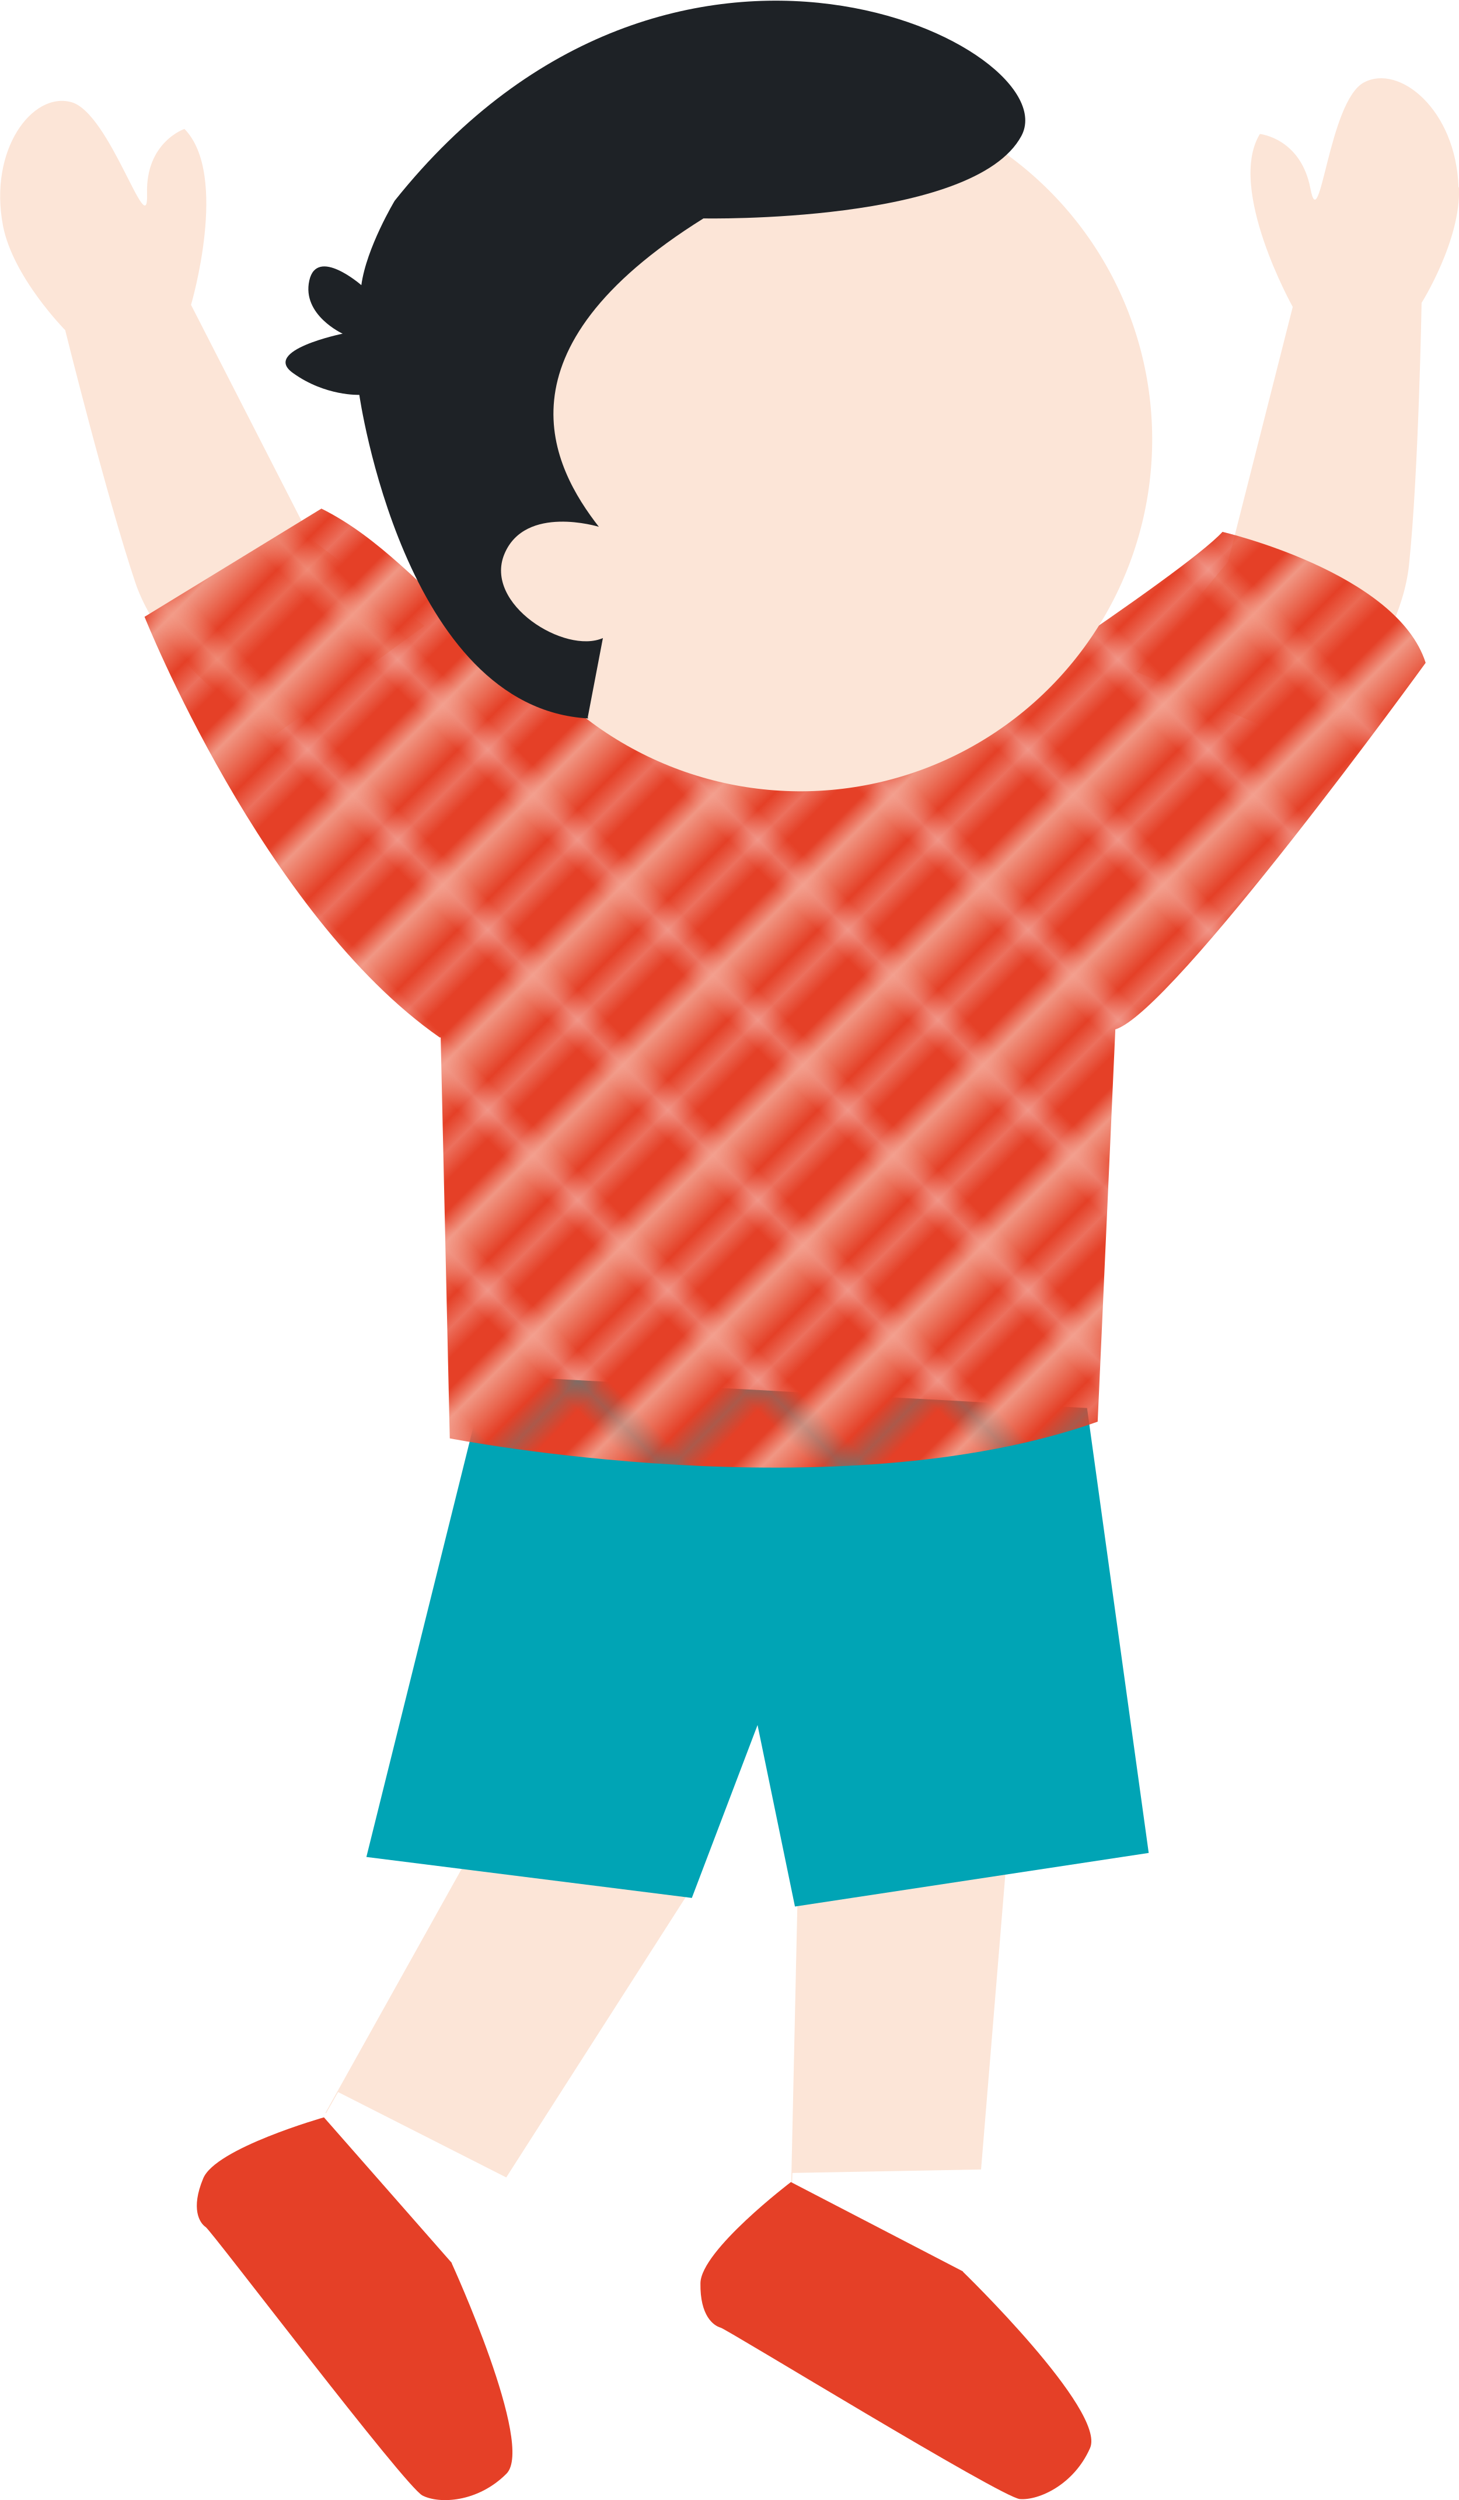
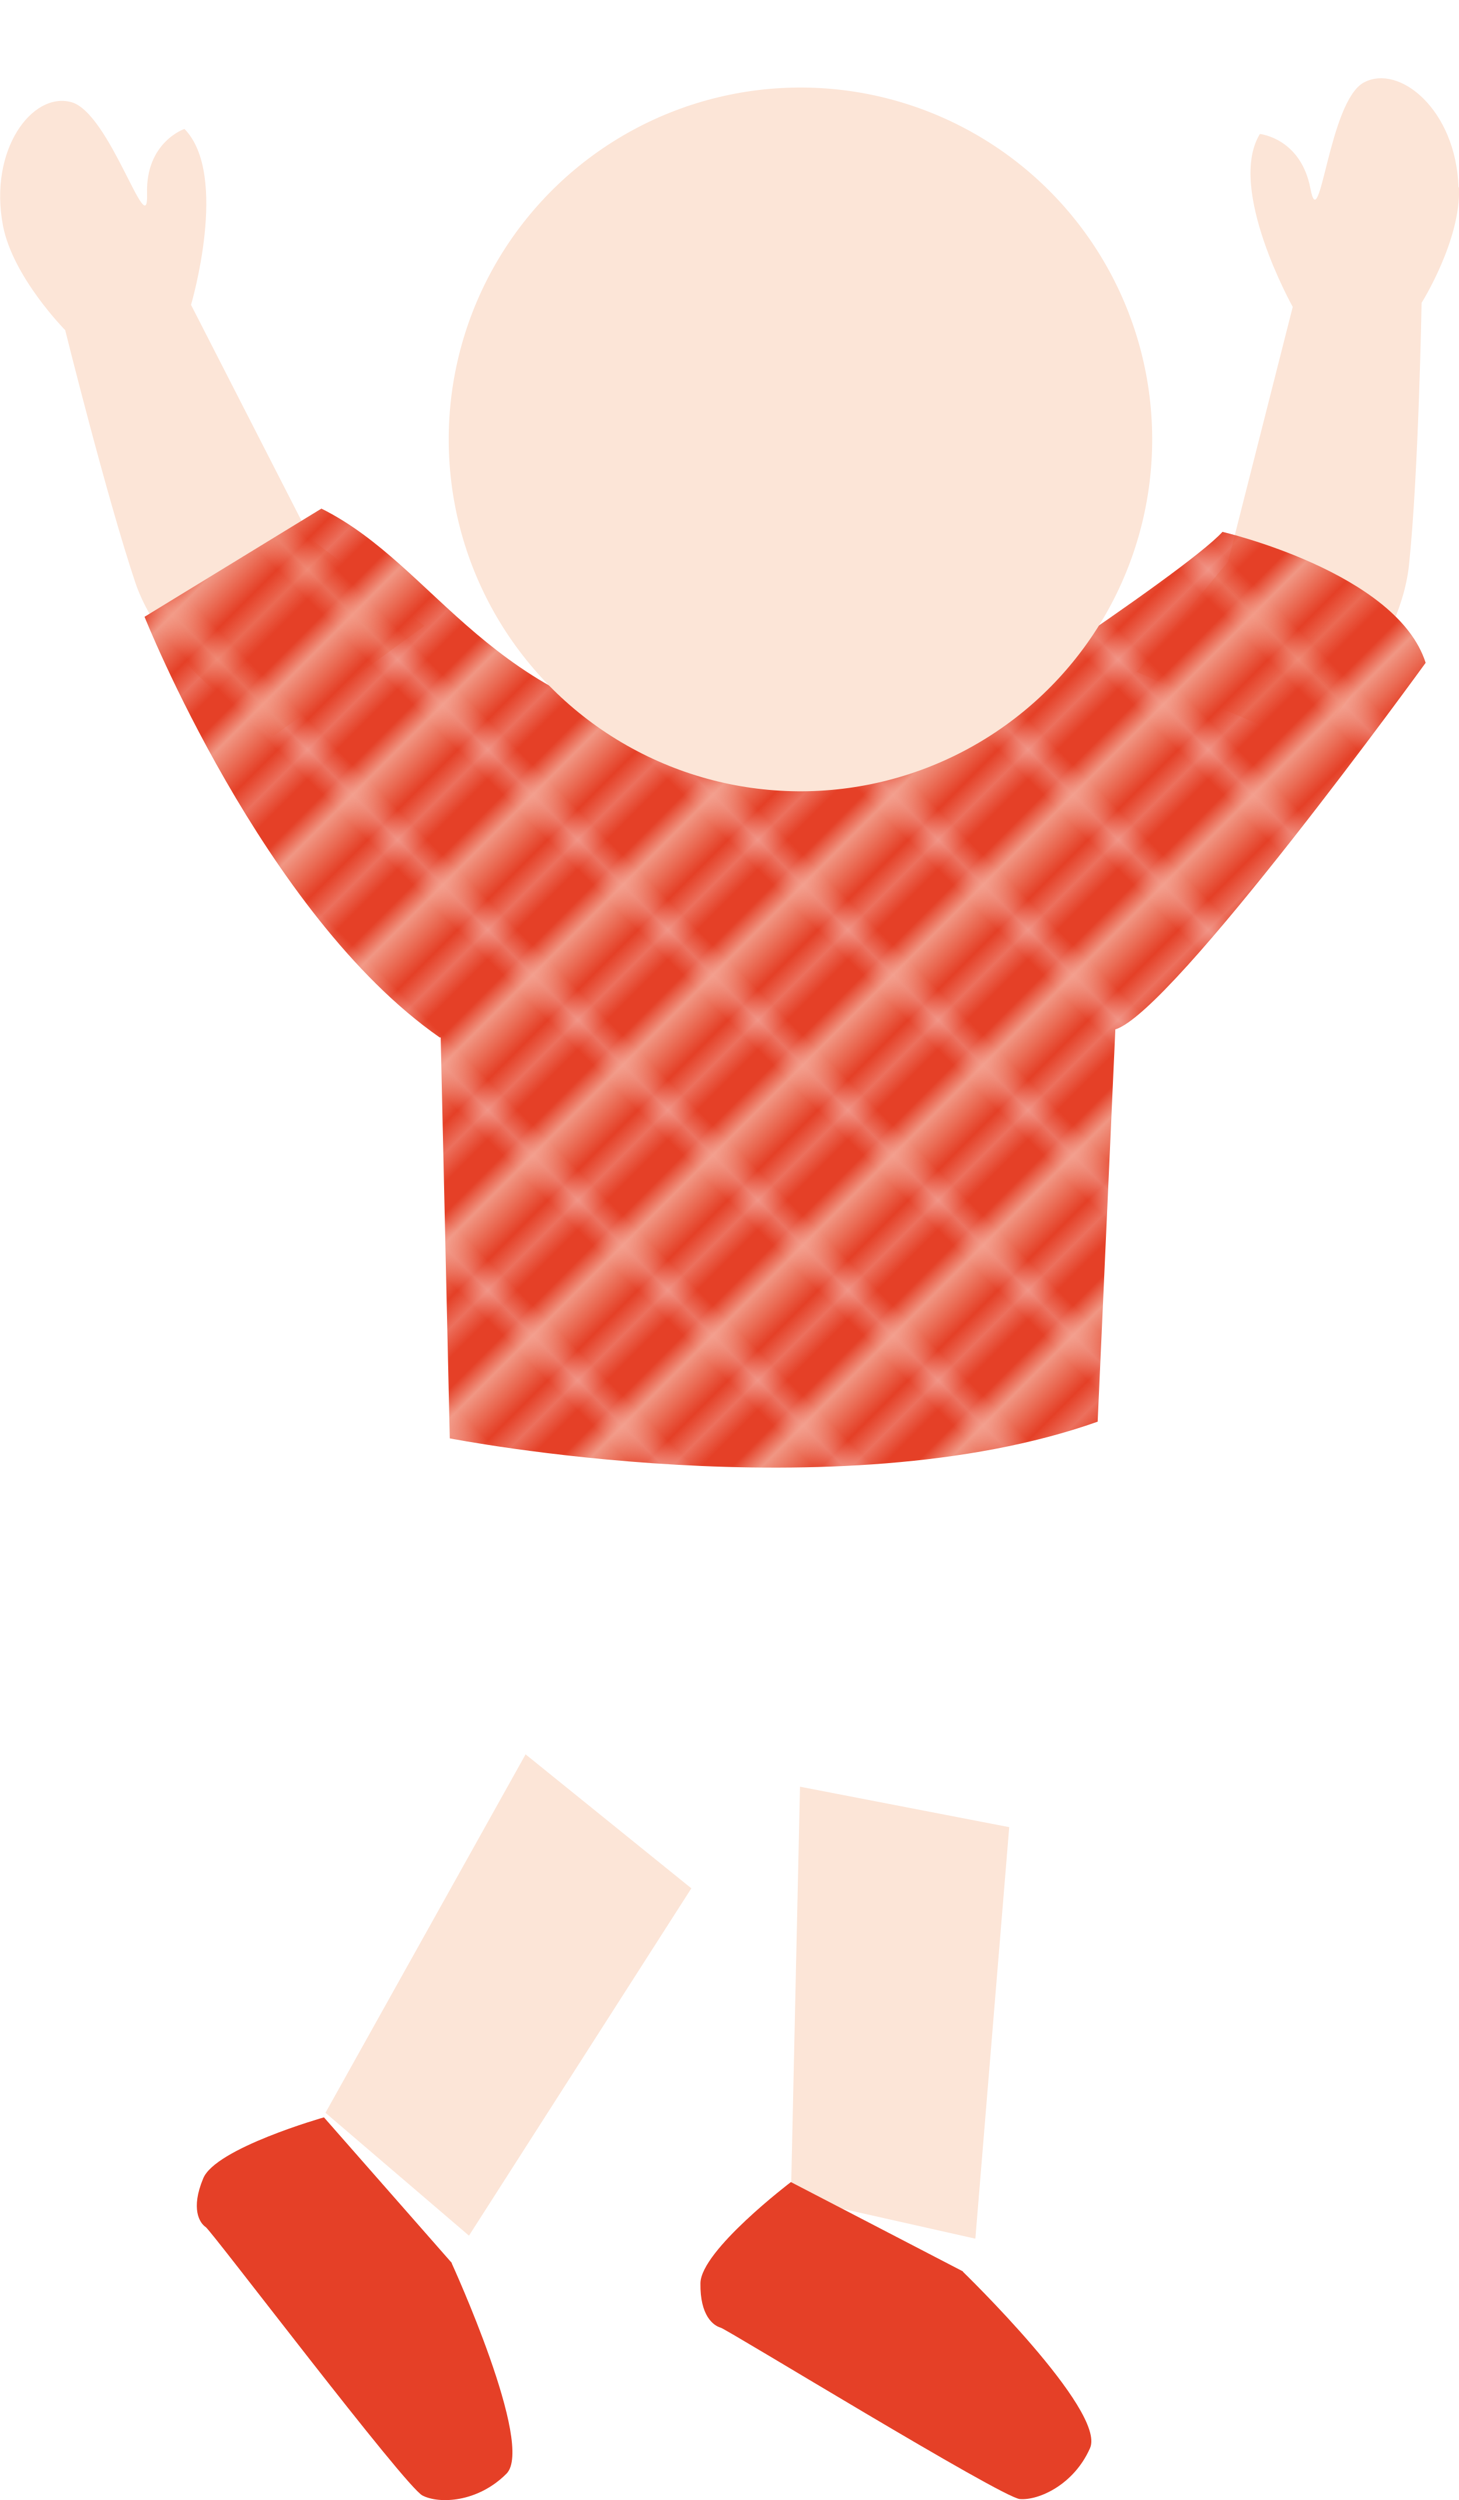
<svg xmlns="http://www.w3.org/2000/svg" id="_レイヤー_2" viewBox="0 0 28.87 49.45">
  <defs>
    <style>.cls-1{fill:#fce5d7;}.cls-1,.cls-2,.cls-3,.cls-4,.cls-5,.cls-6,.cls-7{stroke-width:0px;}.cls-2{fill:#00a4b5;}.cls-3{fill:none;}.cls-4{fill:url(#_新規パターンスウォッチ_11);}.cls-5{fill:#1e2226;}.cls-6{fill:#e54027;}.cls-7{fill:#fff;}</style>
    <pattern id="_新規パターンスウォッチ_11" x="0" y="0" width="5.75" height="5.75" patternTransform="translate(-3181.48 -7991.3) rotate(45) scale(.42 -.42)" patternUnits="userSpaceOnUse" viewBox="0 0 5.75 5.75">
-       <rect class="cls-3" x="0" y="0" width="5.75" height="5.75" />
      <rect class="cls-6" x="0" y="0" width="5.75" height="5.75" />
      <rect class="cls-1" x="2.47" y="0" width=".8" height="5.75" />
    </pattern>
  </defs>
  <g id="_レイヤー_2-2">
    <polygon class="cls-1" points="10.4 34.7 6.44 41.79 9.28 44.22 13.68 37.35 10.4 34.7" />
-     <polygon class="cls-7" points="8.89 44.86 10.06 43.09 6.69 41.38 5.59 43.31 8.89 44.86" />
    <path class="cls-6" d="M8.94,44.77s1.65,3.6,1.08,4.16c-.57.57-1.33.6-1.66.43-.34-.17-4.17-5.23-4.29-5.31s-.3-.36-.05-.96c.24-.6,2.39-1.21,2.39-1.21l2.53,2.88Z" />
    <polygon class="cls-1" points="15.83 35.34 15.65 43.46 19.3 44.28 19.97 36.14 15.83 35.34" />
-     <polygon class="cls-7" points="19.25 45.02 19.45 42.91 15.68 42.98 15.61 45.2 19.25 45.02" />
    <path class="cls-6" d="M19.05,44.93s2.84,2.75,2.52,3.49c-.32.73-1.02,1.04-1.39,1.01-.38-.04-5.78-3.35-5.92-3.39s-.41-.23-.4-.88,1.79-2,1.79-2l3.41,1.77Z" />
-     <polygon class="cls-2" points="21.51 27.85 22.73 36.65 15.73 37.71 14.99 34.12 13.69 37.54 7.25 36.73 9.62 27.2 21.51 27.85" />
    <path class="cls-1" d="M.06,4.47c.2,1.02,1.23,2.06,1.23,2.06,0,0,.82,3.3,1.39,5,.58,1.7,2.73,3.03,2.73,3.03l2.99-2.18-2.25-1.72-2.37-4.63s.76-2.57-.13-3.48c0,0-.77.26-.74,1.28.03,1.02-.73-1.6-1.5-1.81S-.23,2.96.06,4.47Z" />
    <path class="cls-1" d="M28.87,3.71c.04,1.04-.74,2.28-.74,2.28,0,0-.06,3.4-.25,5.19s-1.99,3.57-1.99,3.57l-3.4-1.46,1.81-2.18,1.28-5.04s-1.31-2.34-.65-3.42c0,0,.81.08,1,1.08.19,1,.36-1.73,1.06-2.1.7-.37,1.82.54,1.87,2.07Z" />
    <path class="cls-4" d="M8.72,20.52l.18,7.93s7.66,1.5,12.82-.33l.35-7.76c1.13-.33,6.14-7.25,6.14-7.25-.57-1.79-4.02-2.59-4.02-2.59-.77.84-6,4.23-6,4.23l-4.19-.17c-4.33-.58-5.33-3.37-7.64-4.52l-3.5,2.14s2.34,5.88,5.84,8.32Z" />
    <circle class="cls-1" cx="15.84" cy="8.69" r="6.96" transform="translate(-.33 .63) rotate(-2.25)" />
-     <path class="cls-5" d="M11.63,14.19l.3-1.57c-.75.33-2.36-.67-1.95-1.66.41-.99,1.87-.54,1.87-.54-.92-1.18-2.13-3.48,2.07-6.1,0,0,5.35.11,6.29-1.63.94-1.74-6.88-5.64-12.4,1.28,0,0-.56.93-.66,1.67,0,0-.88-.77-1.03-.09s.66,1.05.66,1.05c0,0-1.62.33-.98.78.64.46,1.31.43,1.31.43,0,0,.88,6.2,4.53,6.4Z" />
  </g>
</svg>